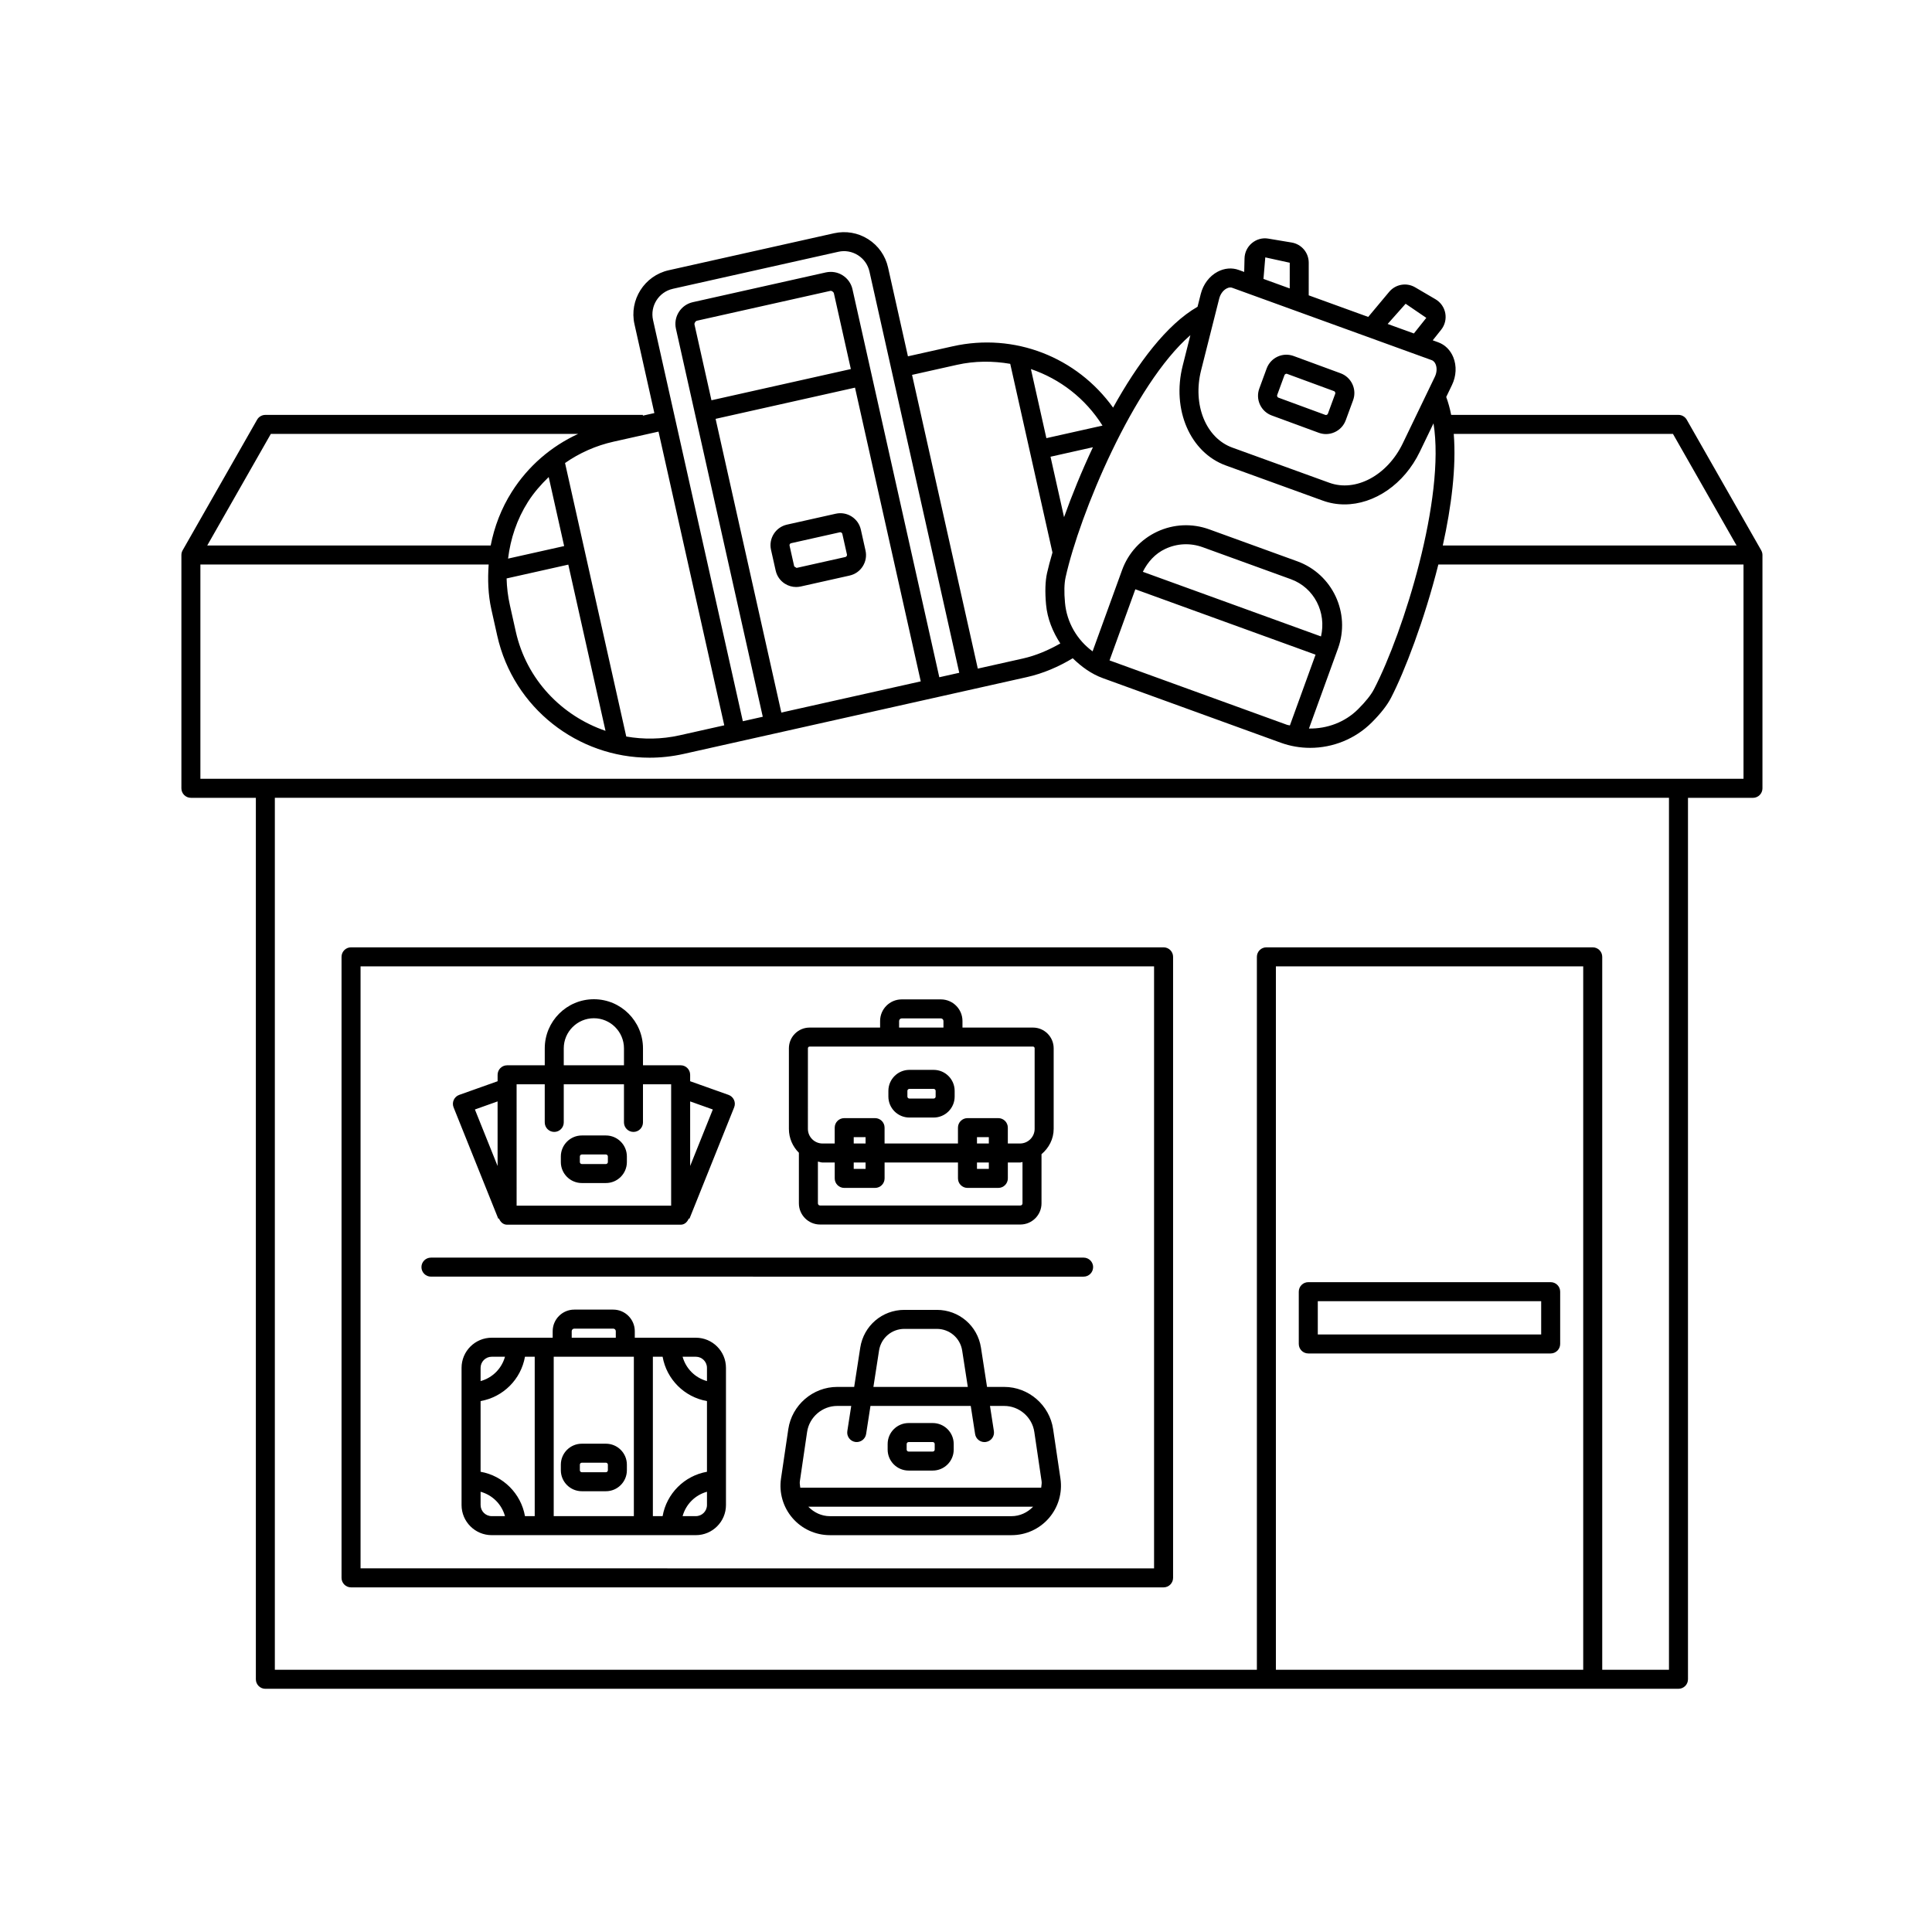
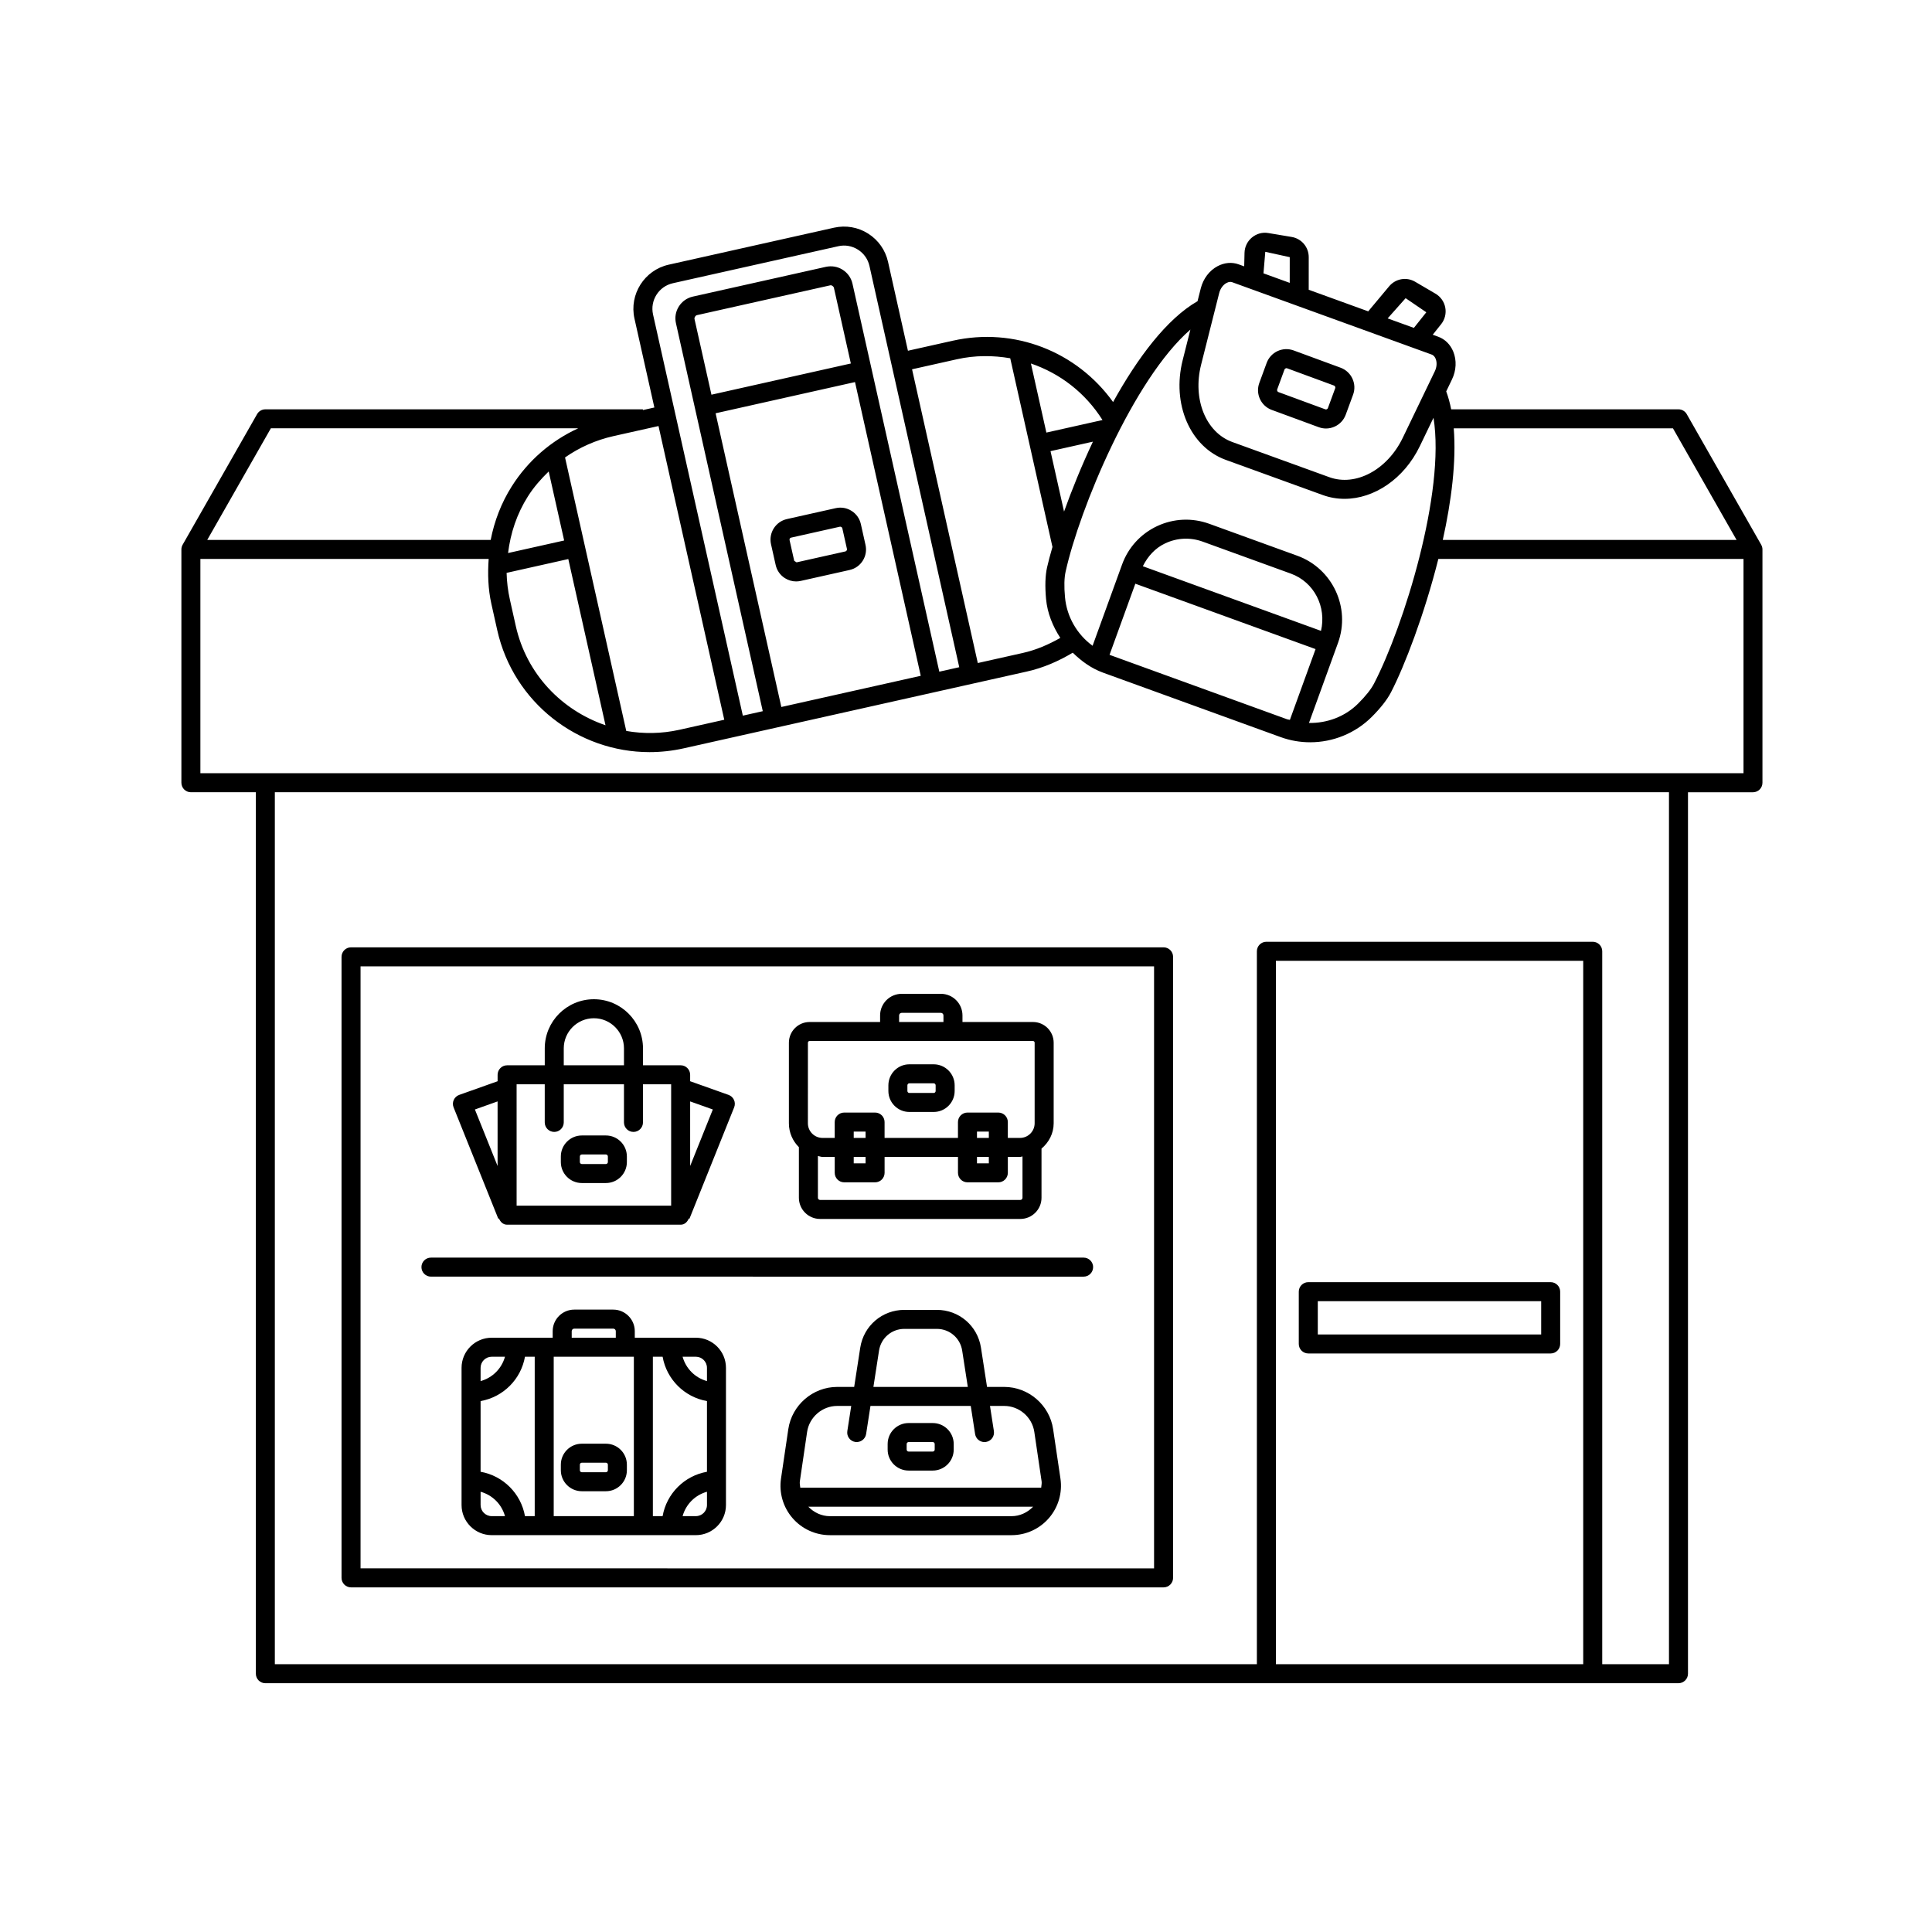
<svg xmlns="http://www.w3.org/2000/svg" fill="#000000" width="800px" height="800px" version="1.1" viewBox="144 144 512 512">
-   <path d="m237.03 564.67h215.33c1.391 0 2.519-1.133 2.519-2.519v-164.58c0-1.391-1.125-2.519-2.519-2.519h-215.33c-1.391 0-2.519 1.125-2.519 2.519v164.58c0 1.387 1.129 2.519 2.519 2.519zm2.519-164.58h210.29v159.54l-210.29-0.004zm251.16 102.59h64.234c1.391 0 2.519-1.133 2.519-2.519v-13.855c0-1.387-1.125-2.519-2.519-2.519h-64.234c-1.391 0-2.519 1.133-2.519 2.519v13.855c0 1.391 1.129 2.519 2.519 2.519zm2.519-13.852h59.199v8.816h-59.199zm-59.543-9.023c0 1.387-1.125 2.519-2.519 2.519l-172.96-0.004c-1.391 0-2.519-1.133-2.519-2.519 0-1.387 1.125-2.519 2.519-2.519h172.97c1.391 0.004 2.516 1.133 2.516 2.523zm-10.598 42.93c-0.941-6.375-6.508-11.188-12.953-11.188h-4.559l-1.609-10.402c-0.898-5.805-5.82-10.016-11.695-10.016h-8.602c-5.875 0-10.793 4.211-11.695 10.016l-1.609 10.402h-4.496c-6.445 0-12.016 4.812-12.961 11.188l-1.934 13.105c-0.551 3.769 0.555 7.578 3.047 10.461 2.488 2.883 6.102 4.535 9.91 4.535h48.137c3.812 0 7.426-1.652 9.914-4.535 2.488-2.883 3.598-6.691 3.047-10.461zm-46.133-20.82c0.516-3.324 3.34-5.746 6.715-5.746h8.602c3.375 0 6.199 2.422 6.715 5.746l1.492 9.633h-25.016zm-19.062 21.551c0.586-3.918 4.012-6.879 7.977-6.879h3.715l-1.035 6.672c-0.211 1.379 0.727 2.656 2.106 2.875 1.367 0.195 2.66-0.727 2.875-2.106l1.152-7.438h26.578l1.152 7.438c0.191 1.25 1.266 2.137 2.484 2.137 0.129 0 0.262-0.012 0.391-0.031 1.379-0.215 2.316-1.496 2.106-2.875l-1.035-6.672h3.777c3.965 0 7.391 2.961 7.969 6.879l1.934 13.105c0.086 0.57-0.078 1.117-0.113 1.684h-63.844c-0.035-0.562-0.199-1.113-0.113-1.684zm6.039 22.336c-2.18 0-4.207-0.949-5.719-2.508h59.574c-1.512 1.559-3.535 2.508-5.723 2.508zm20.871-12.086h6.375c3.07 0 5.566-2.488 5.566-5.559v-1.477c0-3.07-2.496-5.559-5.566-5.559h-6.375c-3.07 0-5.566 2.488-5.566 5.559v1.477c0 3.07 2.496 5.559 5.566 5.559zm-0.527-7.035c0-0.285 0.234-0.523 0.527-0.523h6.375c0.297 0 0.527 0.227 0.527 0.523v1.477c0 0.297-0.23 0.523-0.527 0.523h-6.375c-0.289 0-0.527-0.234-0.527-0.523zm-108.05-59.777c0.375 0.918 1.105 1.656 2.16 1.656h45.992c1.055 0 1.785-0.738 2.16-1.656l0.176 0.07 11.844-29.512c0.254-0.629 0.242-1.348-0.039-1.969-0.285-0.629-0.809-1.113-1.453-1.34l-10.168-3.617v-1.707c0-1.387-1.125-2.519-2.519-2.519l-9.98 0.004v-4.488c0-7.184-5.84-13.02-13.012-13.02-7.18 0-13.02 5.836-13.02 13.02v4.488h-9.977c-1.391 0-2.519 1.133-2.519 2.519v1.707l-10.168 3.617c-0.648 0.227-1.172 0.707-1.457 1.34-0.281 0.621-0.297 1.34-0.039 1.969l11.848 29.512zm56.68-28.879-6.008 14.977v-17.113zm-39.504-16.199c0-4.398 3.582-7.981 7.981-7.981 4.398 0 7.977 3.582 7.977 7.981v4.488h-15.957zm-12.496 9.527h7.457v10.098c0 1.387 1.125 2.519 2.519 2.519 1.391 0 2.519-1.133 2.519-2.519v-10.098h15.957v10.098c0 1.387 1.125 2.519 2.519 2.519 1.391 0 2.519-1.133 2.519-2.519v-10.098h7.465v32.168h-40.953zm-5.039 4.531v17.121l-6.012-14.98zm28.703 9.027h-6.375c-3.07 0-5.566 2.5-5.566 5.57v1.477c0 3.07 2.496 5.559 5.566 5.559h6.375c3.066 0 5.559-2.488 5.559-5.559v-1.477c0.004-3.07-2.492-5.57-5.559-5.57zm0.523 7.047c0 0.285-0.242 0.523-0.523 0.523h-6.375c-0.289 0-0.527-0.234-0.527-0.523v-1.477c0-0.297 0.234-0.531 0.527-0.531h6.375c0.285 0 0.523 0.234 0.523 0.531zm23.32 46.551h-16.188v-1.73c0-3.148-2.562-5.719-5.711-5.719h-10.328c-3.152 0-5.719 2.566-5.719 5.719v1.73h-16.164c-4.402 0-7.984 3.582-7.984 7.981v36.359c0 4.398 3.582 7.981 7.984 7.981h54.105c4.398 0 7.981-3.582 7.981-7.981v-36.359c0.004-4.398-3.578-7.981-7.977-7.981zm2.941 7.981v3.516c-3.168-0.895-5.566-3.293-6.461-6.457h3.519c1.625 0 2.941 1.32 2.941 2.941zm-11.754 39.301h-2.582v-42.242h2.582c1.055 5.988 5.769 10.695 11.754 11.75v18.734c-5.984 1.055-10.699 5.769-11.754 11.758zm-48.238-11.758v-18.734c5.992-1.055 10.703-5.762 11.762-11.75h2.582v42.242h-2.582c-1.059-5.988-5.773-10.703-11.762-11.758zm19.379-30.484h21.238v42.242h-21.238zm4.766-6.769c0-0.375 0.305-0.68 0.68-0.68h10.328c0.375 0 0.676 0.305 0.676 0.68v1.73h-11.68zm-21.199 6.769h3.519c-0.895 3.164-3.301 5.566-6.465 6.457v-3.516c0-1.621 1.32-2.941 2.945-2.941zm-2.945 39.301v-3.523c3.168 0.895 5.574 3.301 6.465 6.465h-3.519c-1.625 0-2.945-1.316-2.945-2.941zm57.051 2.941h-3.519c0.895-3.168 3.297-5.574 6.461-6.465v3.523c0 1.625-1.316 2.941-2.941 2.941zm-23.844-19.195h-6.375c-3.07 0-5.566 2.488-5.566 5.559v1.477c0 3.07 2.496 5.559 5.566 5.559h6.375c3.066 0 5.559-2.488 5.559-5.559v-1.477c0.004-3.07-2.492-5.559-5.559-5.559zm0.523 7.035c0 0.285-0.234 0.523-0.523 0.523h-6.375c-0.297 0-0.527-0.227-0.527-0.523v-1.477c0-0.297 0.23-0.523 0.527-0.523h6.375c0.285 0 0.523 0.234 0.523 0.523zm50.621-84.145v13.414c0 3.09 2.516 5.609 5.609 5.609h53.078c3.094 0 5.609-2.519 5.609-5.609v-13.027c1.93-1.637 3.223-3.988 3.223-6.711v-21.352c0-3.031-2.461-5.492-5.481-5.492h-18.688v-1.742c0-3.16-2.566-5.727-5.727-5.727h-10.375c-3.16 0-5.727 2.566-5.727 5.727v1.742h-18.688c-3.019 0-5.481 2.461-5.481 5.492v21.352c0 2.473 1.016 4.707 2.644 6.324zm59.258 13.414c0 0.324-0.25 0.57-0.57 0.57h-53.078c-0.32 0-0.57-0.246-0.57-0.57v-11.074c0.422 0.062 0.797 0.25 1.234 0.25h3.223v4.211c0 1.387 1.125 2.519 2.519 2.519h8.176c1.391 0 2.519-1.133 2.519-2.519v-4.211h19.449v4.211c0 1.387 1.125 2.519 2.519 2.519h8.176c1.391 0 2.519-1.133 2.519-2.519v-4.211h3.223c0.234 0 0.43-0.117 0.66-0.133zm-41.586-15.863h-3.141v-1.684h3.141zm0 5.039v1.691h-3.141v-1.691zm32.664-5.039h-3.141v-1.684h3.141zm0 5.039v1.691h-3.141v-1.691zm-23.777-37.5c0-0.383 0.309-0.688 0.688-0.688h10.375c0.379 0 0.688 0.305 0.688 0.688v1.742h-11.754zm-24.168 7.231c0-0.254 0.195-0.453 0.441-0.453h59.203c0.246 0 0.441 0.195 0.441 0.453v21.352c0 2.137-1.742 3.879-3.883 3.879h-3.223v-4.203c0-1.387-1.125-2.519-2.519-2.519h-8.176c-1.391 0-2.519 1.133-2.519 2.519v4.203h-19.449v-4.203c0-1.387-1.125-2.519-2.519-2.519h-8.176c-1.391 0-2.519 1.133-2.519 2.519v4.203h-3.223c-2.141 0-3.883-1.742-3.883-3.879zm26.891 18.352h6.43c3.07 0 5.566-2.488 5.566-5.559v-1.504c0-3.07-2.496-5.57-5.566-5.57h-6.43c-3.07 0-5.566 2.5-5.566 5.57v1.504c0 3.07 2.496 5.559 5.566 5.559zm-0.527-7.062c0-0.297 0.234-0.531 0.527-0.531h6.43c0.289 0 0.527 0.234 0.527 0.531v1.504c0 0.297-0.23 0.523-0.527 0.523h-6.43c-0.297 0-0.527-0.227-0.527-0.523zm96.559-178.99 12.457 4.582c0.629 0.227 1.273 0.344 1.922 0.344 0.797 0 1.59-0.176 2.336-0.523 1.348-0.625 2.371-1.738 2.887-3.129l1.953-5.312c1.059-2.879-0.43-6.082-3.305-7.144l-12.457-4.582c-1.406-0.508-2.914-0.449-4.262 0.176-1.344 0.629-2.367 1.742-2.883 3.137l-1.949 5.309c-0.512 1.398-0.449 2.906 0.172 4.254 0.625 1.352 1.738 2.375 3.129 2.891zm3.379-10.715c0.09-0.234 0.477-0.43 0.676-0.316l12.457 4.582c0.234 0.082 0.402 0.438 0.316 0.668l-1.953 5.312c-0.082 0.234-0.441 0.434-0.676 0.316l-12.457-4.582c-0.23-0.082-0.398-0.438-0.309-0.676zm-111.04 46.488-1.234-5.523c-0.328-1.453-1.195-2.688-2.449-3.484-1.258-0.797-2.746-1.055-4.195-0.734l-12.953 2.898c-2.988 0.676-4.879 3.656-4.215 6.652l1.238 5.516c0.324 1.453 1.191 2.691 2.445 3.488 0.906 0.57 1.93 0.871 2.973 0.871 0.41 0 0.82-0.051 1.23-0.137l12.953-2.898v-0.004c1.453-0.324 2.688-1.195 3.477-2.449 0.797-1.258 1.055-2.746 0.73-4.195zm-5.312 1.727-12.953 2.898-0.625-0.398-1.238-5.516c-0.062-0.285 0.113-0.57 0.398-0.633l12.961-2.902c0.023-0.004 0.051-0.004 0.078-0.004 0.227 0 0.496 0.191 0.543 0.41l1.238 5.523c0.051 0.238-0.16 0.566-0.402 0.621zm242.68-1.77-19.734-34.617c-0.449-0.781-1.285-1.27-2.188-1.27h-60.238c-0.332-1.688-0.766-3.273-1.312-4.75l1.52-3.156c1.156-2.394 1.285-5.086 0.348-7.387-0.773-1.891-2.188-3.293-3.988-3.945l-1.453-0.527 2.238-2.812c0.98-1.23 1.371-2.824 1.086-4.367-0.285-1.551-1.227-2.894-2.59-3.699l-5.371-3.148c-2.301-1.367-5.207-0.852-6.922 1.199l-5.539 6.629-15.77-5.719 0.004-8.641c0-2.672-1.914-4.926-4.543-5.359l-6.148-1.027c-1.578-0.281-3.148 0.172-4.359 1.176-1.211 1.004-1.93 2.484-1.965 4.055l-0.086 3.594-1.449-0.523c-1.801-0.66-3.793-0.48-5.594 0.469-2.188 1.16-3.816 3.312-4.469 5.891l-0.855 3.394c-8.18 4.699-15.906 15.035-22.379 26.727-9.609-13.383-26.117-19.922-42.496-16.25l-11.871 2.656-5.273-23.555c-0.703-3.121-2.574-5.781-5.273-7.492-2.695-1.707-5.894-2.258-9.02-1.57l-43.844 9.809c-6.43 1.445-10.5 7.856-9.062 14.293l5.273 23.555-3.043 0.68v-0.199l-100.05 0.004c-0.906 0-1.742 0.488-2.188 1.27l-19.734 34.617c-0.215 0.383-0.328 0.812-0.328 1.25v61.82c0 1.391 1.125 2.519 2.519 2.519h17.215v233.6c0 1.387 1.125 2.519 2.519 2.519l374.49-0.004c1.391 0 2.519-1.133 2.519-2.519v-233.59h17.215c1.391 0 2.519-1.125 2.519-2.519v-61.82c0-0.438-0.113-0.867-0.332-1.25zm-23.383-30.848 16.859 29.578h-77.859c2.293-10.344 3.609-20.816 2.906-29.578zm-70.848-34.492 5.481 3.738-3.293 4.137-6.949-2.519zm-37.191-12.289 6.481 1.418-0.004 6.812-6.957-2.523zm-12.211 10.918c0.301-1.18 1.027-2.18 1.949-2.668 0.262-0.137 0.609-0.277 0.992-0.277 0.172 0 0.344 0.023 0.516 0.09l52.859 19.172c0.574 0.211 0.887 0.723 1.043 1.113 0.395 0.965 0.316 2.199-0.215 3.301l-8.516 17.676c-4.09 8.469-12.477 12.949-19.469 10.395l-25.684-9.312c-7.016-2.547-10.574-11.344-8.277-20.469zm-7.637 9.691-2.043 8.105c-2.938 11.637 1.984 22.996 11.434 26.43l25.684 9.312c1.883 0.684 3.828 1.012 5.777 1.008 7.848 0 15.773-5.293 19.949-13.953l3.629-7.531c3.18 19.801-7.906 55.262-15.758 70.43-0.781 1.512-2.199 3.297-4.211 5.305-3.488 3.488-8.242 5.223-13.035 5.144l7.699-21.227c3.387-9.344-1.457-19.699-10.793-23.09l-23.344-8.469c-4.523-1.633-9.41-1.426-13.785 0.613-4.359 2.043-7.664 5.656-9.305 10.18l-7.816 21.539c-4.106-3.004-6.844-7.676-7.312-12.879-0.262-2.832-0.207-5.113 0.164-6.769 3.703-16.676 17.938-50.996 33.066-64.148zm34.613 79.844-47.215-17.129c1.301-2.613 3.262-4.812 5.941-6.066 3.141-1.477 6.668-1.633 9.93-0.449l23.344 8.469c6.246 2.266 9.484 8.855 8 15.176zm-49.203-12.496 47.762 17.328-6.801 18.75c-0.238-0.074-0.488-0.066-0.727-0.148l-47.07-17.082zm-18.891-19.113-3.586-16.016 11.238-2.516c-3.023 6.43-5.602 12.805-7.652 18.531zm10.188-24.266-14.871 3.328-4.098-18.309c7.695 2.613 14.422 7.762 18.969 14.98zm-38.582-16.102c4.773-1.07 9.547-1.051 14.133-0.266l11.191 50.008c-0.586 2.016-1.094 3.894-1.438 5.445-0.48 2.168-0.566 4.969-0.262 8.32 0.344 3.781 1.777 7.25 3.781 10.332-3.121 1.777-6.426 3.211-9.984 4.004l-11.883 2.66-17.422-77.844zm-75.285-20.148 43.844-9.809c1.797-0.418 3.656-0.082 5.219 0.906 1.566 0.992 2.648 2.535 3.051 4.34l23.793 106.32-5.285 1.184-23.012-102.82c-0.344-1.535-1.27-2.848-2.598-3.691-1.316-0.84-2.887-1.102-4.445-0.777l-35.273 7.891c-1.535 0.344-2.848 1.27-3.691 2.598-0.848 1.332-1.121 2.914-0.777 4.449l23.012 102.82-5.285 1.184-23.797-106.32c-0.832-3.727 1.52-7.441 5.246-8.273zm28.758 112.3-17.422-77.836 36.945-8.27 17.422 77.84zm-23.012-102.82c-0.09-0.395 0.254-0.934 0.648-1.023l35.273-7.891c0.398-0.129 0.934 0.25 1.023 0.648l4.488 20.055-36.941 8.27zm7.887 106.2-11.883 2.66c-4.777 1.062-9.543 1.102-14.09 0.309l-16.223-72.48c3.832-2.68 8.188-4.617 12.891-5.668l11.879-2.656zm-46.527-65.797 4.094 18.293-14.863 3.324c0.645-5.273 2.332-10.395 5.262-15.016 1.562-2.465 3.461-4.617 5.508-6.602zm5.195 23.211 9.859 44.047c-11.562-3.957-20.918-13.527-23.777-26.305l-1.555-6.965c-0.531-2.367-0.82-4.746-0.879-7.117zm-78.828-34.648h81.445c-7.16 3.297-13.258 8.531-17.578 15.344-2.801 4.418-4.637 9.246-5.609 14.234h-75.117zm347.79 327.52h-81.445v-186.41h81.445zm22.727 0h-17.688v-188.93c0-1.391-1.125-2.519-2.519-2.519h-86.484c-1.391 0-2.519 1.125-2.519 2.519v188.93h-260.25v-231.08h369.46zm-389.19-236.12v-56.781h76.395c-0.273 3.949-0.168 7.941 0.719 11.91l1.555 6.965c4.309 19.223 21.426 32.32 40.355 32.32 2.981 0 6.012-0.324 9.039-1l90.957-20.355c4.344-0.973 8.387-2.731 12.164-4.996 2.293 2.231 4.898 4.156 8.004 5.281l47.105 17.094c2.539 0.922 5.18 1.367 7.805 1.367 6.004 0 11.918-2.344 16.297-6.699 2.383-2.375 4.109-4.586 5.133-6.562 3.586-6.926 8.844-20.621 12.543-35.324h80.871v56.781z" />
+   <path d="m237.03 564.67h215.33c1.391 0 2.519-1.133 2.519-2.519v-164.58c0-1.391-1.125-2.519-2.519-2.519h-215.33c-1.391 0-2.519 1.125-2.519 2.519v164.58c0 1.387 1.129 2.519 2.519 2.519zm2.519-164.58h210.29v159.54l-210.29-0.004zm251.16 102.59h64.234c1.391 0 2.519-1.133 2.519-2.519v-13.855c0-1.387-1.125-2.519-2.519-2.519h-64.234c-1.391 0-2.519 1.133-2.519 2.519v13.855c0 1.391 1.129 2.519 2.519 2.519zm2.519-13.852h59.199v8.816h-59.199zm-59.543-9.023c0 1.387-1.125 2.519-2.519 2.519l-172.96-0.004c-1.391 0-2.519-1.133-2.519-2.519 0-1.387 1.125-2.519 2.519-2.519h172.97c1.391 0.004 2.516 1.133 2.516 2.523zm-10.598 42.93c-0.941-6.375-6.508-11.188-12.953-11.188h-4.559l-1.609-10.402c-0.898-5.805-5.82-10.016-11.695-10.016h-8.602c-5.875 0-10.793 4.211-11.695 10.016l-1.609 10.402h-4.496c-6.445 0-12.016 4.812-12.961 11.188l-1.934 13.105c-0.551 3.769 0.555 7.578 3.047 10.461 2.488 2.883 6.102 4.535 9.91 4.535h48.137c3.812 0 7.426-1.652 9.914-4.535 2.488-2.883 3.598-6.691 3.047-10.461zm-46.133-20.82c0.516-3.324 3.34-5.746 6.715-5.746h8.602c3.375 0 6.199 2.422 6.715 5.746l1.492 9.633h-25.016zm-19.062 21.551c0.586-3.918 4.012-6.879 7.977-6.879h3.715l-1.035 6.672c-0.211 1.379 0.727 2.656 2.106 2.875 1.367 0.195 2.66-0.727 2.875-2.106l1.152-7.438h26.578l1.152 7.438c0.191 1.25 1.266 2.137 2.484 2.137 0.129 0 0.262-0.012 0.391-0.031 1.379-0.215 2.316-1.496 2.106-2.875l-1.035-6.672h3.777c3.965 0 7.391 2.961 7.969 6.879l1.934 13.105c0.086 0.57-0.078 1.117-0.113 1.684h-63.844c-0.035-0.562-0.199-1.113-0.113-1.684zm6.039 22.336c-2.18 0-4.207-0.949-5.719-2.508h59.574c-1.512 1.559-3.535 2.508-5.723 2.508zm20.871-12.086h6.375c3.07 0 5.566-2.488 5.566-5.559v-1.477c0-3.07-2.496-5.559-5.566-5.559h-6.375c-3.07 0-5.566 2.488-5.566 5.559v1.477c0 3.07 2.496 5.559 5.566 5.559zm-0.527-7.035c0-0.285 0.234-0.523 0.527-0.523h6.375c0.297 0 0.527 0.227 0.527 0.523v1.477c0 0.297-0.23 0.523-0.527 0.523h-6.375c-0.289 0-0.527-0.234-0.527-0.523zm-108.05-59.777c0.375 0.918 1.105 1.656 2.16 1.656h45.992c1.055 0 1.785-0.738 2.16-1.656l0.176 0.07 11.844-29.512c0.254-0.629 0.242-1.348-0.039-1.969-0.285-0.629-0.809-1.113-1.453-1.34l-10.168-3.617v-1.707c0-1.387-1.125-2.519-2.519-2.519l-9.98 0.004v-4.488c0-7.184-5.84-13.02-13.012-13.02-7.18 0-13.02 5.836-13.02 13.02v4.488h-9.977c-1.391 0-2.519 1.133-2.519 2.519v1.707l-10.168 3.617c-0.648 0.227-1.172 0.707-1.457 1.34-0.281 0.621-0.297 1.34-0.039 1.969l11.848 29.512zm56.68-28.879-6.008 14.977v-17.113zm-39.504-16.199c0-4.398 3.582-7.981 7.981-7.981 4.398 0 7.977 3.582 7.977 7.981v4.488h-15.957zm-12.496 9.527h7.457v10.098c0 1.387 1.125 2.519 2.519 2.519 1.391 0 2.519-1.133 2.519-2.519v-10.098h15.957v10.098c0 1.387 1.125 2.519 2.519 2.519 1.391 0 2.519-1.133 2.519-2.519v-10.098h7.465v32.168h-40.953zm-5.039 4.531v17.121l-6.012-14.98zm28.703 9.027h-6.375c-3.07 0-5.566 2.5-5.566 5.57v1.477c0 3.07 2.496 5.559 5.566 5.559h6.375c3.066 0 5.559-2.488 5.559-5.559v-1.477c0.004-3.07-2.492-5.57-5.559-5.57zm0.523 7.047c0 0.285-0.242 0.523-0.523 0.523h-6.375c-0.289 0-0.527-0.234-0.527-0.523v-1.477c0-0.297 0.234-0.531 0.527-0.531h6.375c0.285 0 0.523 0.234 0.523 0.531zm23.32 46.551h-16.188v-1.73c0-3.148-2.562-5.719-5.711-5.719h-10.328c-3.152 0-5.719 2.566-5.719 5.719v1.73h-16.164c-4.402 0-7.984 3.582-7.984 7.981v36.359c0 4.398 3.582 7.981 7.984 7.981h54.105c4.398 0 7.981-3.582 7.981-7.981v-36.359c0.004-4.398-3.578-7.981-7.977-7.981zm2.941 7.981v3.516c-3.168-0.895-5.566-3.293-6.461-6.457h3.519c1.625 0 2.941 1.32 2.941 2.941zm-11.754 39.301h-2.582v-42.242h2.582c1.055 5.988 5.769 10.695 11.754 11.75v18.734c-5.984 1.055-10.699 5.769-11.754 11.758zm-48.238-11.758v-18.734c5.992-1.055 10.703-5.762 11.762-11.75h2.582v42.242h-2.582c-1.059-5.988-5.773-10.703-11.762-11.758zm19.379-30.484h21.238v42.242h-21.238zm4.766-6.769c0-0.375 0.305-0.68 0.68-0.68h10.328c0.375 0 0.676 0.305 0.676 0.68v1.73h-11.68zm-21.199 6.769h3.519c-0.895 3.164-3.301 5.566-6.465 6.457v-3.516c0-1.621 1.32-2.941 2.945-2.941zm-2.945 39.301v-3.523c3.168 0.895 5.574 3.301 6.465 6.465h-3.519c-1.625 0-2.945-1.316-2.945-2.941zm57.051 2.941h-3.519c0.895-3.168 3.297-5.574 6.461-6.465v3.523c0 1.625-1.316 2.941-2.941 2.941zm-23.844-19.195h-6.375c-3.07 0-5.566 2.488-5.566 5.559v1.477c0 3.07 2.496 5.559 5.566 5.559h6.375c3.066 0 5.559-2.488 5.559-5.559v-1.477c0.004-3.07-2.492-5.559-5.559-5.559zm0.523 7.035c0 0.285-0.234 0.523-0.523 0.523h-6.375c-0.297 0-0.527-0.227-0.527-0.523v-1.477c0-0.297 0.23-0.523 0.527-0.523h6.375c0.285 0 0.523 0.234 0.523 0.523m50.621-84.145v13.414c0 3.09 2.516 5.609 5.609 5.609h53.078c3.094 0 5.609-2.519 5.609-5.609v-13.027c1.93-1.637 3.223-3.988 3.223-6.711v-21.352c0-3.031-2.461-5.492-5.481-5.492h-18.688v-1.742c0-3.16-2.566-5.727-5.727-5.727h-10.375c-3.16 0-5.727 2.566-5.727 5.727v1.742h-18.688c-3.019 0-5.481 2.461-5.481 5.492v21.352c0 2.473 1.016 4.707 2.644 6.324zm59.258 13.414c0 0.324-0.25 0.57-0.57 0.57h-53.078c-0.32 0-0.57-0.246-0.57-0.57v-11.074c0.422 0.062 0.797 0.25 1.234 0.25h3.223v4.211c0 1.387 1.125 2.519 2.519 2.519h8.176c1.391 0 2.519-1.133 2.519-2.519v-4.211h19.449v4.211c0 1.387 1.125 2.519 2.519 2.519h8.176c1.391 0 2.519-1.133 2.519-2.519v-4.211h3.223c0.234 0 0.43-0.117 0.66-0.133zm-41.586-15.863h-3.141v-1.684h3.141zm0 5.039v1.691h-3.141v-1.691zm32.664-5.039h-3.141v-1.684h3.141zm0 5.039v1.691h-3.141v-1.691zm-23.777-37.5c0-0.383 0.309-0.688 0.688-0.688h10.375c0.379 0 0.688 0.305 0.688 0.688v1.742h-11.754zm-24.168 7.231c0-0.254 0.195-0.453 0.441-0.453h59.203c0.246 0 0.441 0.195 0.441 0.453v21.352c0 2.137-1.742 3.879-3.883 3.879h-3.223v-4.203c0-1.387-1.125-2.519-2.519-2.519h-8.176c-1.391 0-2.519 1.133-2.519 2.519v4.203h-19.449v-4.203c0-1.387-1.125-2.519-2.519-2.519h-8.176c-1.391 0-2.519 1.133-2.519 2.519v4.203h-3.223c-2.141 0-3.883-1.742-3.883-3.879zm26.891 18.352h6.43c3.07 0 5.566-2.488 5.566-5.559v-1.504c0-3.07-2.496-5.57-5.566-5.57h-6.43c-3.07 0-5.566 2.5-5.566 5.57v1.504c0 3.07 2.496 5.559 5.566 5.559zm-0.527-7.062c0-0.297 0.234-0.531 0.527-0.531h6.43c0.289 0 0.527 0.234 0.527 0.531v1.504c0 0.297-0.23 0.523-0.527 0.523h-6.43c-0.297 0-0.527-0.227-0.527-0.523zm96.559-178.99 12.457 4.582c0.629 0.227 1.273 0.344 1.922 0.344 0.797 0 1.59-0.176 2.336-0.523 1.348-0.625 2.371-1.738 2.887-3.129l1.953-5.312c1.059-2.879-0.43-6.082-3.305-7.144l-12.457-4.582c-1.406-0.508-2.914-0.449-4.262 0.176-1.344 0.629-2.367 1.742-2.883 3.137l-1.949 5.309c-0.512 1.398-0.449 2.906 0.172 4.254 0.625 1.352 1.738 2.375 3.129 2.891zm3.379-10.715c0.09-0.234 0.477-0.43 0.676-0.316l12.457 4.582c0.234 0.082 0.402 0.438 0.316 0.668l-1.953 5.312c-0.082 0.234-0.441 0.434-0.676 0.316l-12.457-4.582c-0.23-0.082-0.398-0.438-0.309-0.676zm-111.04 46.488-1.234-5.523c-0.328-1.453-1.195-2.688-2.449-3.484-1.258-0.797-2.746-1.055-4.195-0.734l-12.953 2.898c-2.988 0.676-4.879 3.656-4.215 6.652l1.238 5.516c0.324 1.453 1.191 2.691 2.445 3.488 0.906 0.57 1.93 0.871 2.973 0.871 0.41 0 0.82-0.051 1.23-0.137l12.953-2.898v-0.004c1.453-0.324 2.688-1.195 3.477-2.449 0.797-1.258 1.055-2.746 0.73-4.195zm-5.312 1.727-12.953 2.898-0.625-0.398-1.238-5.516c-0.062-0.285 0.113-0.57 0.398-0.633l12.961-2.902c0.023-0.004 0.051-0.004 0.078-0.004 0.227 0 0.496 0.191 0.543 0.41l1.238 5.523c0.051 0.238-0.16 0.566-0.402 0.621zm242.68-1.77-19.734-34.617c-0.449-0.781-1.285-1.27-2.188-1.27h-60.238c-0.332-1.688-0.766-3.273-1.312-4.75l1.52-3.156c1.156-2.394 1.285-5.086 0.348-7.387-0.773-1.891-2.188-3.293-3.988-3.945l-1.453-0.527 2.238-2.812c0.98-1.23 1.371-2.824 1.086-4.367-0.285-1.551-1.227-2.894-2.59-3.699l-5.371-3.148c-2.301-1.367-5.207-0.852-6.922 1.199l-5.539 6.629-15.77-5.719 0.004-8.641c0-2.672-1.914-4.926-4.543-5.359l-6.148-1.027c-1.578-0.281-3.148 0.172-4.359 1.176-1.211 1.004-1.93 2.484-1.965 4.055l-0.086 3.594-1.449-0.523c-1.801-0.66-3.793-0.48-5.594 0.469-2.188 1.16-3.816 3.312-4.469 5.891l-0.855 3.394c-8.18 4.699-15.906 15.035-22.379 26.727-9.609-13.383-26.117-19.922-42.496-16.25l-11.871 2.656-5.273-23.555c-0.703-3.121-2.574-5.781-5.273-7.492-2.695-1.707-5.894-2.258-9.02-1.57l-43.844 9.809c-6.43 1.445-10.5 7.856-9.062 14.293l5.273 23.555-3.043 0.68v-0.199l-100.05 0.004c-0.906 0-1.742 0.488-2.188 1.27l-19.734 34.617c-0.215 0.383-0.328 0.812-0.328 1.25v61.82c0 1.391 1.125 2.519 2.519 2.519h17.215v233.6c0 1.387 1.125 2.519 2.519 2.519l374.49-0.004c1.391 0 2.519-1.133 2.519-2.519v-233.59h17.215c1.391 0 2.519-1.125 2.519-2.519v-61.82c0-0.438-0.113-0.867-0.332-1.25zm-23.383-30.848 16.859 29.578h-77.859c2.293-10.344 3.609-20.816 2.906-29.578zm-70.848-34.492 5.481 3.738-3.293 4.137-6.949-2.519zm-37.191-12.289 6.481 1.418-0.004 6.812-6.957-2.523zm-12.211 10.918c0.301-1.18 1.027-2.18 1.949-2.668 0.262-0.137 0.609-0.277 0.992-0.277 0.172 0 0.344 0.023 0.516 0.09l52.859 19.172c0.574 0.211 0.887 0.723 1.043 1.113 0.395 0.965 0.316 2.199-0.215 3.301l-8.516 17.676c-4.09 8.469-12.477 12.949-19.469 10.395l-25.684-9.312c-7.016-2.547-10.574-11.344-8.277-20.469zm-7.637 9.691-2.043 8.105c-2.938 11.637 1.984 22.996 11.434 26.43l25.684 9.312c1.883 0.684 3.828 1.012 5.777 1.008 7.848 0 15.773-5.293 19.949-13.953l3.629-7.531c3.18 19.801-7.906 55.262-15.758 70.43-0.781 1.512-2.199 3.297-4.211 5.305-3.488 3.488-8.242 5.223-13.035 5.144l7.699-21.227c3.387-9.344-1.457-19.699-10.793-23.09l-23.344-8.469c-4.523-1.633-9.41-1.426-13.785 0.613-4.359 2.043-7.664 5.656-9.305 10.18l-7.816 21.539c-4.106-3.004-6.844-7.676-7.312-12.879-0.262-2.832-0.207-5.113 0.164-6.769 3.703-16.676 17.938-50.996 33.066-64.148zm34.613 79.844-47.215-17.129c1.301-2.613 3.262-4.812 5.941-6.066 3.141-1.477 6.668-1.633 9.93-0.449l23.344 8.469c6.246 2.266 9.484 8.855 8 15.176zm-49.203-12.496 47.762 17.328-6.801 18.75c-0.238-0.074-0.488-0.066-0.727-0.148l-47.07-17.082zm-18.891-19.113-3.586-16.016 11.238-2.516c-3.023 6.43-5.602 12.805-7.652 18.531zm10.188-24.266-14.871 3.328-4.098-18.309c7.695 2.613 14.422 7.762 18.969 14.98zm-38.582-16.102c4.773-1.07 9.547-1.051 14.133-0.266l11.191 50.008c-0.586 2.016-1.094 3.894-1.438 5.445-0.48 2.168-0.566 4.969-0.262 8.32 0.344 3.781 1.777 7.25 3.781 10.332-3.121 1.777-6.426 3.211-9.984 4.004l-11.883 2.66-17.422-77.844zm-75.285-20.148 43.844-9.809c1.797-0.418 3.656-0.082 5.219 0.906 1.566 0.992 2.648 2.535 3.051 4.34l23.793 106.32-5.285 1.184-23.012-102.82c-0.344-1.535-1.27-2.848-2.598-3.691-1.316-0.84-2.887-1.102-4.445-0.777l-35.273 7.891c-1.535 0.344-2.848 1.27-3.691 2.598-0.848 1.332-1.121 2.914-0.777 4.449l23.012 102.82-5.285 1.184-23.797-106.32c-0.832-3.727 1.52-7.441 5.246-8.273zm28.758 112.3-17.422-77.836 36.945-8.27 17.422 77.84zm-23.012-102.82c-0.09-0.395 0.254-0.934 0.648-1.023l35.273-7.891c0.398-0.129 0.934 0.25 1.023 0.648l4.488 20.055-36.941 8.27zm7.887 106.2-11.883 2.66c-4.777 1.062-9.543 1.102-14.09 0.309l-16.223-72.48c3.832-2.68 8.188-4.617 12.891-5.668l11.879-2.656zm-46.527-65.797 4.094 18.293-14.863 3.324c0.645-5.273 2.332-10.395 5.262-15.016 1.562-2.465 3.461-4.617 5.508-6.602zm5.195 23.211 9.859 44.047c-11.562-3.957-20.918-13.527-23.777-26.305l-1.555-6.965c-0.531-2.367-0.82-4.746-0.879-7.117zm-78.828-34.648h81.445c-7.16 3.297-13.258 8.531-17.578 15.344-2.801 4.418-4.637 9.246-5.609 14.234h-75.117zm347.79 327.52h-81.445v-186.41h81.445zm22.727 0h-17.688v-188.93c0-1.391-1.125-2.519-2.519-2.519h-86.484c-1.391 0-2.519 1.125-2.519 2.519v188.93h-260.25v-231.08h369.46zm-389.19-236.12v-56.781h76.395c-0.273 3.949-0.168 7.941 0.719 11.91l1.555 6.965c4.309 19.223 21.426 32.32 40.355 32.32 2.981 0 6.012-0.324 9.039-1l90.957-20.355c4.344-0.973 8.387-2.731 12.164-4.996 2.293 2.231 4.898 4.156 8.004 5.281l47.105 17.094c2.539 0.922 5.18 1.367 7.805 1.367 6.004 0 11.918-2.344 16.297-6.699 2.383-2.375 4.109-4.586 5.133-6.562 3.586-6.926 8.844-20.621 12.543-35.324h80.871v56.781z" />
</svg>